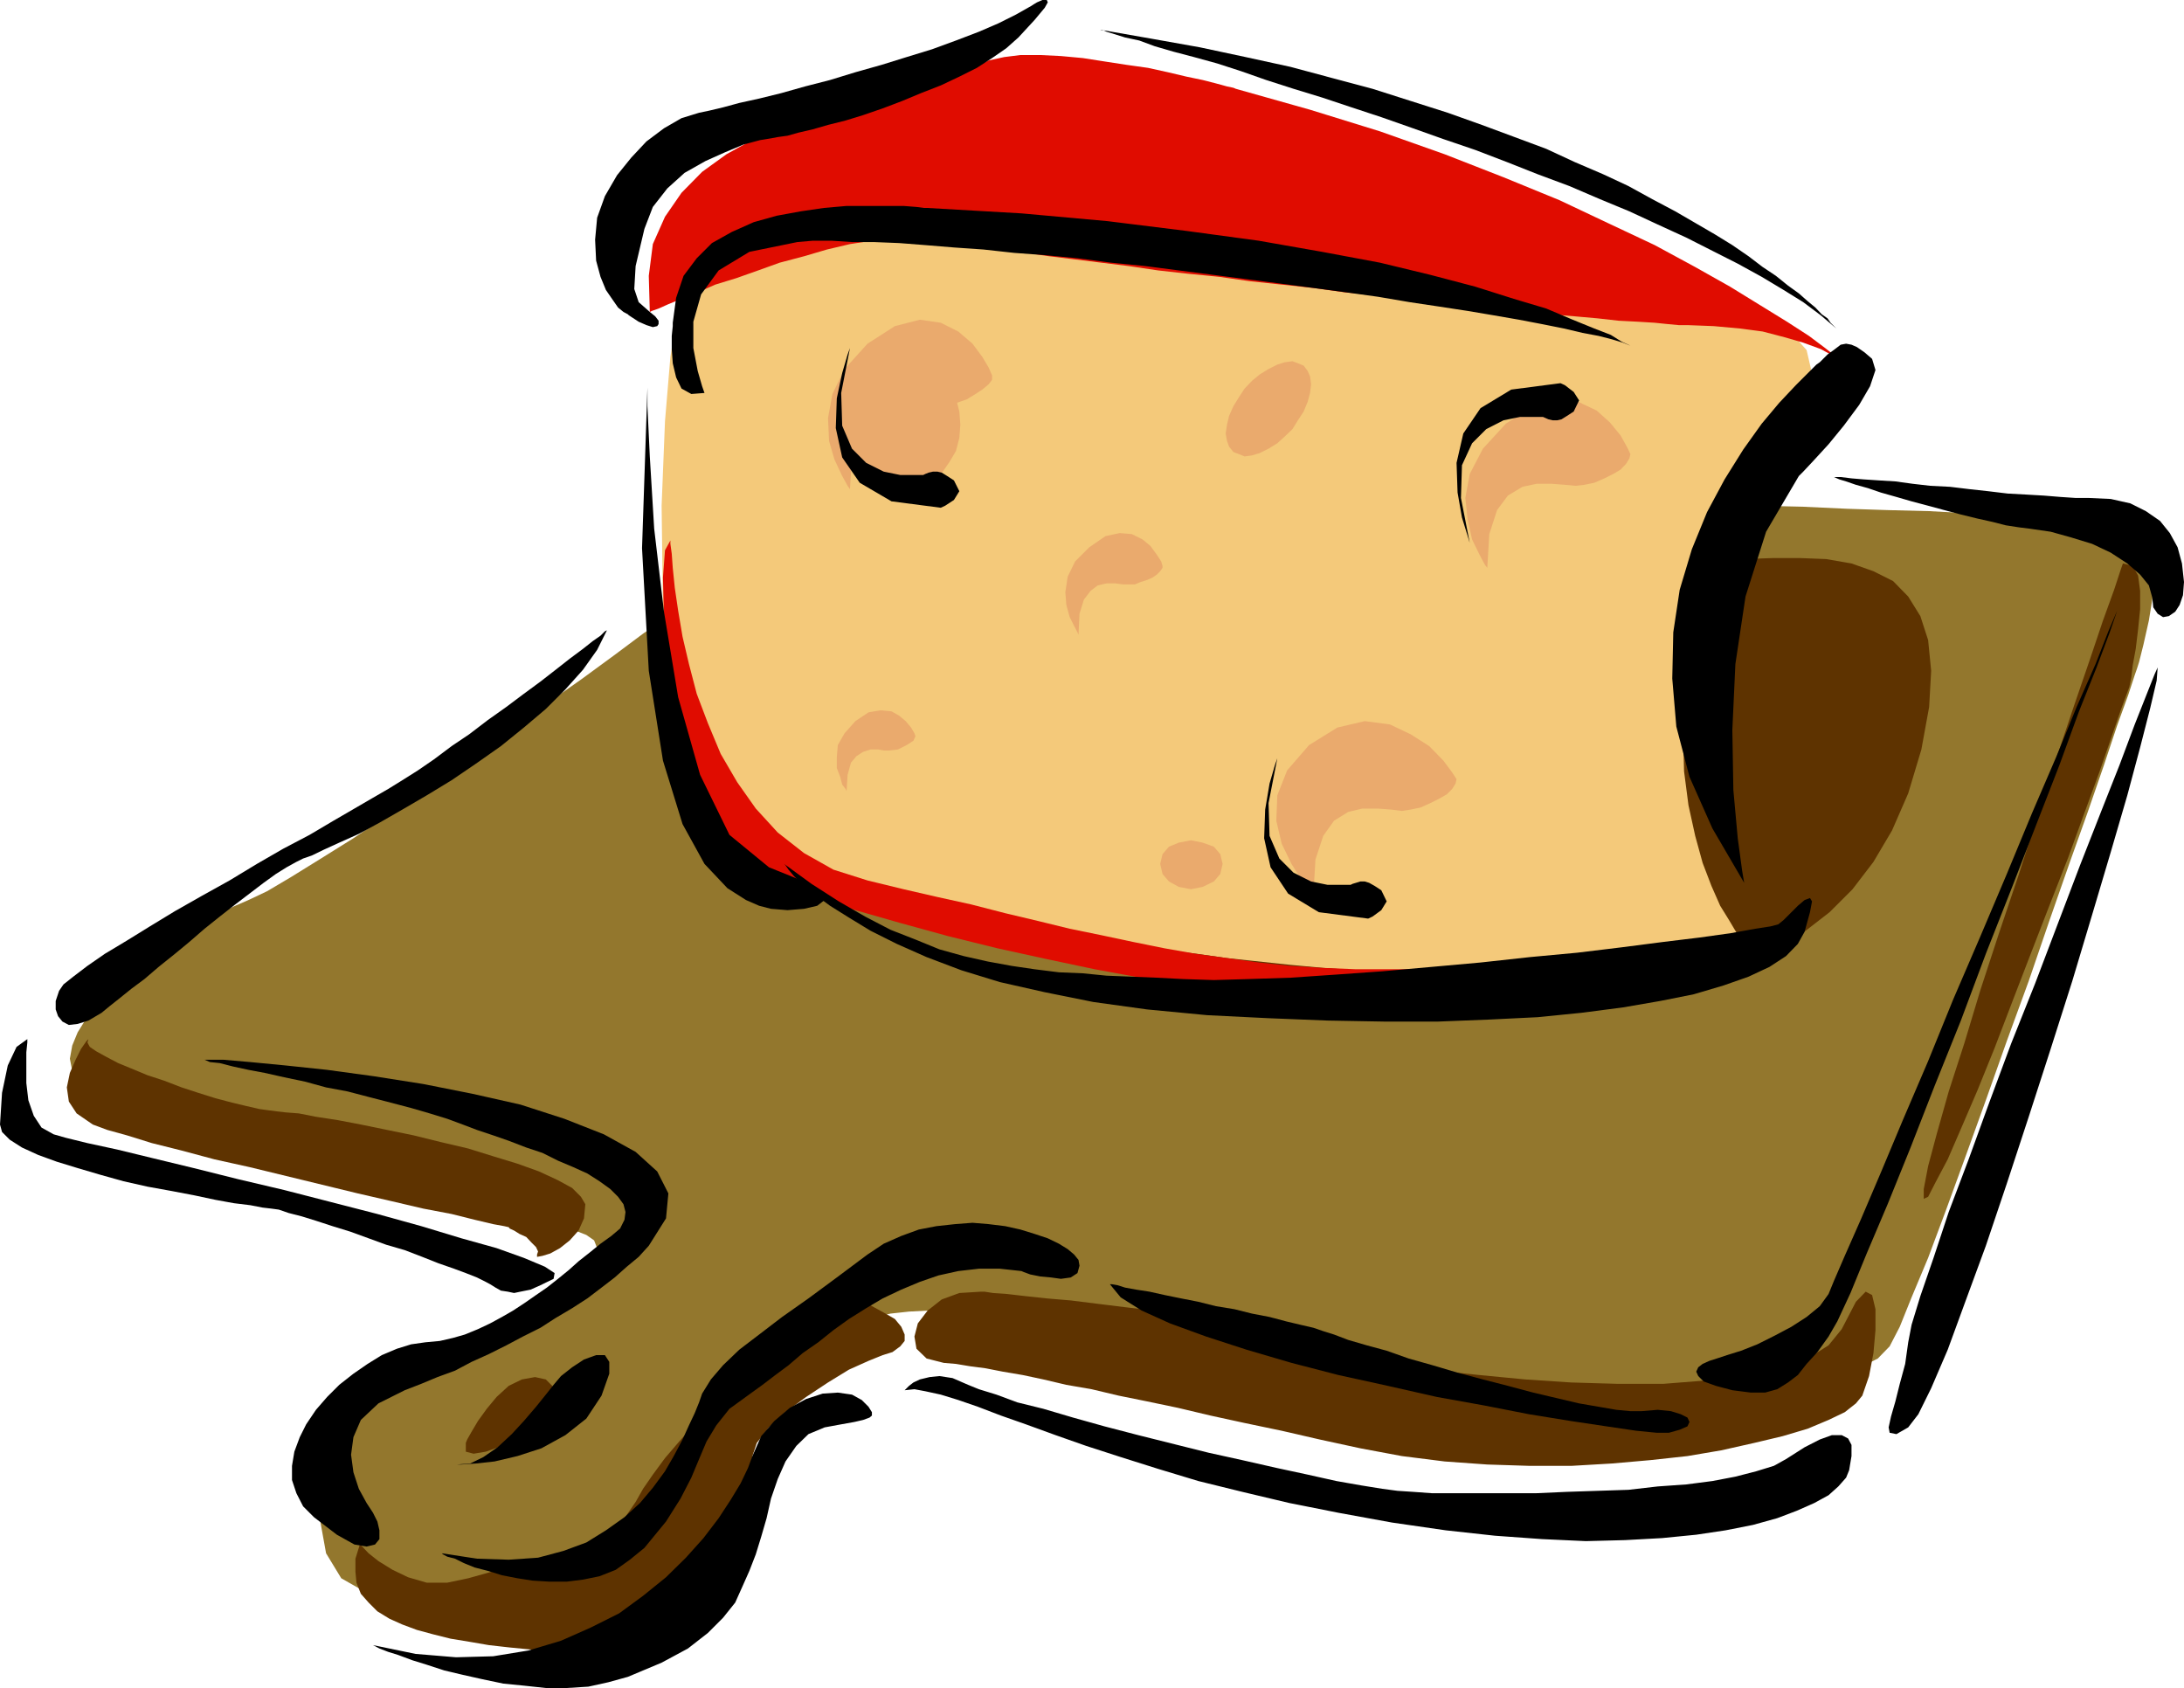
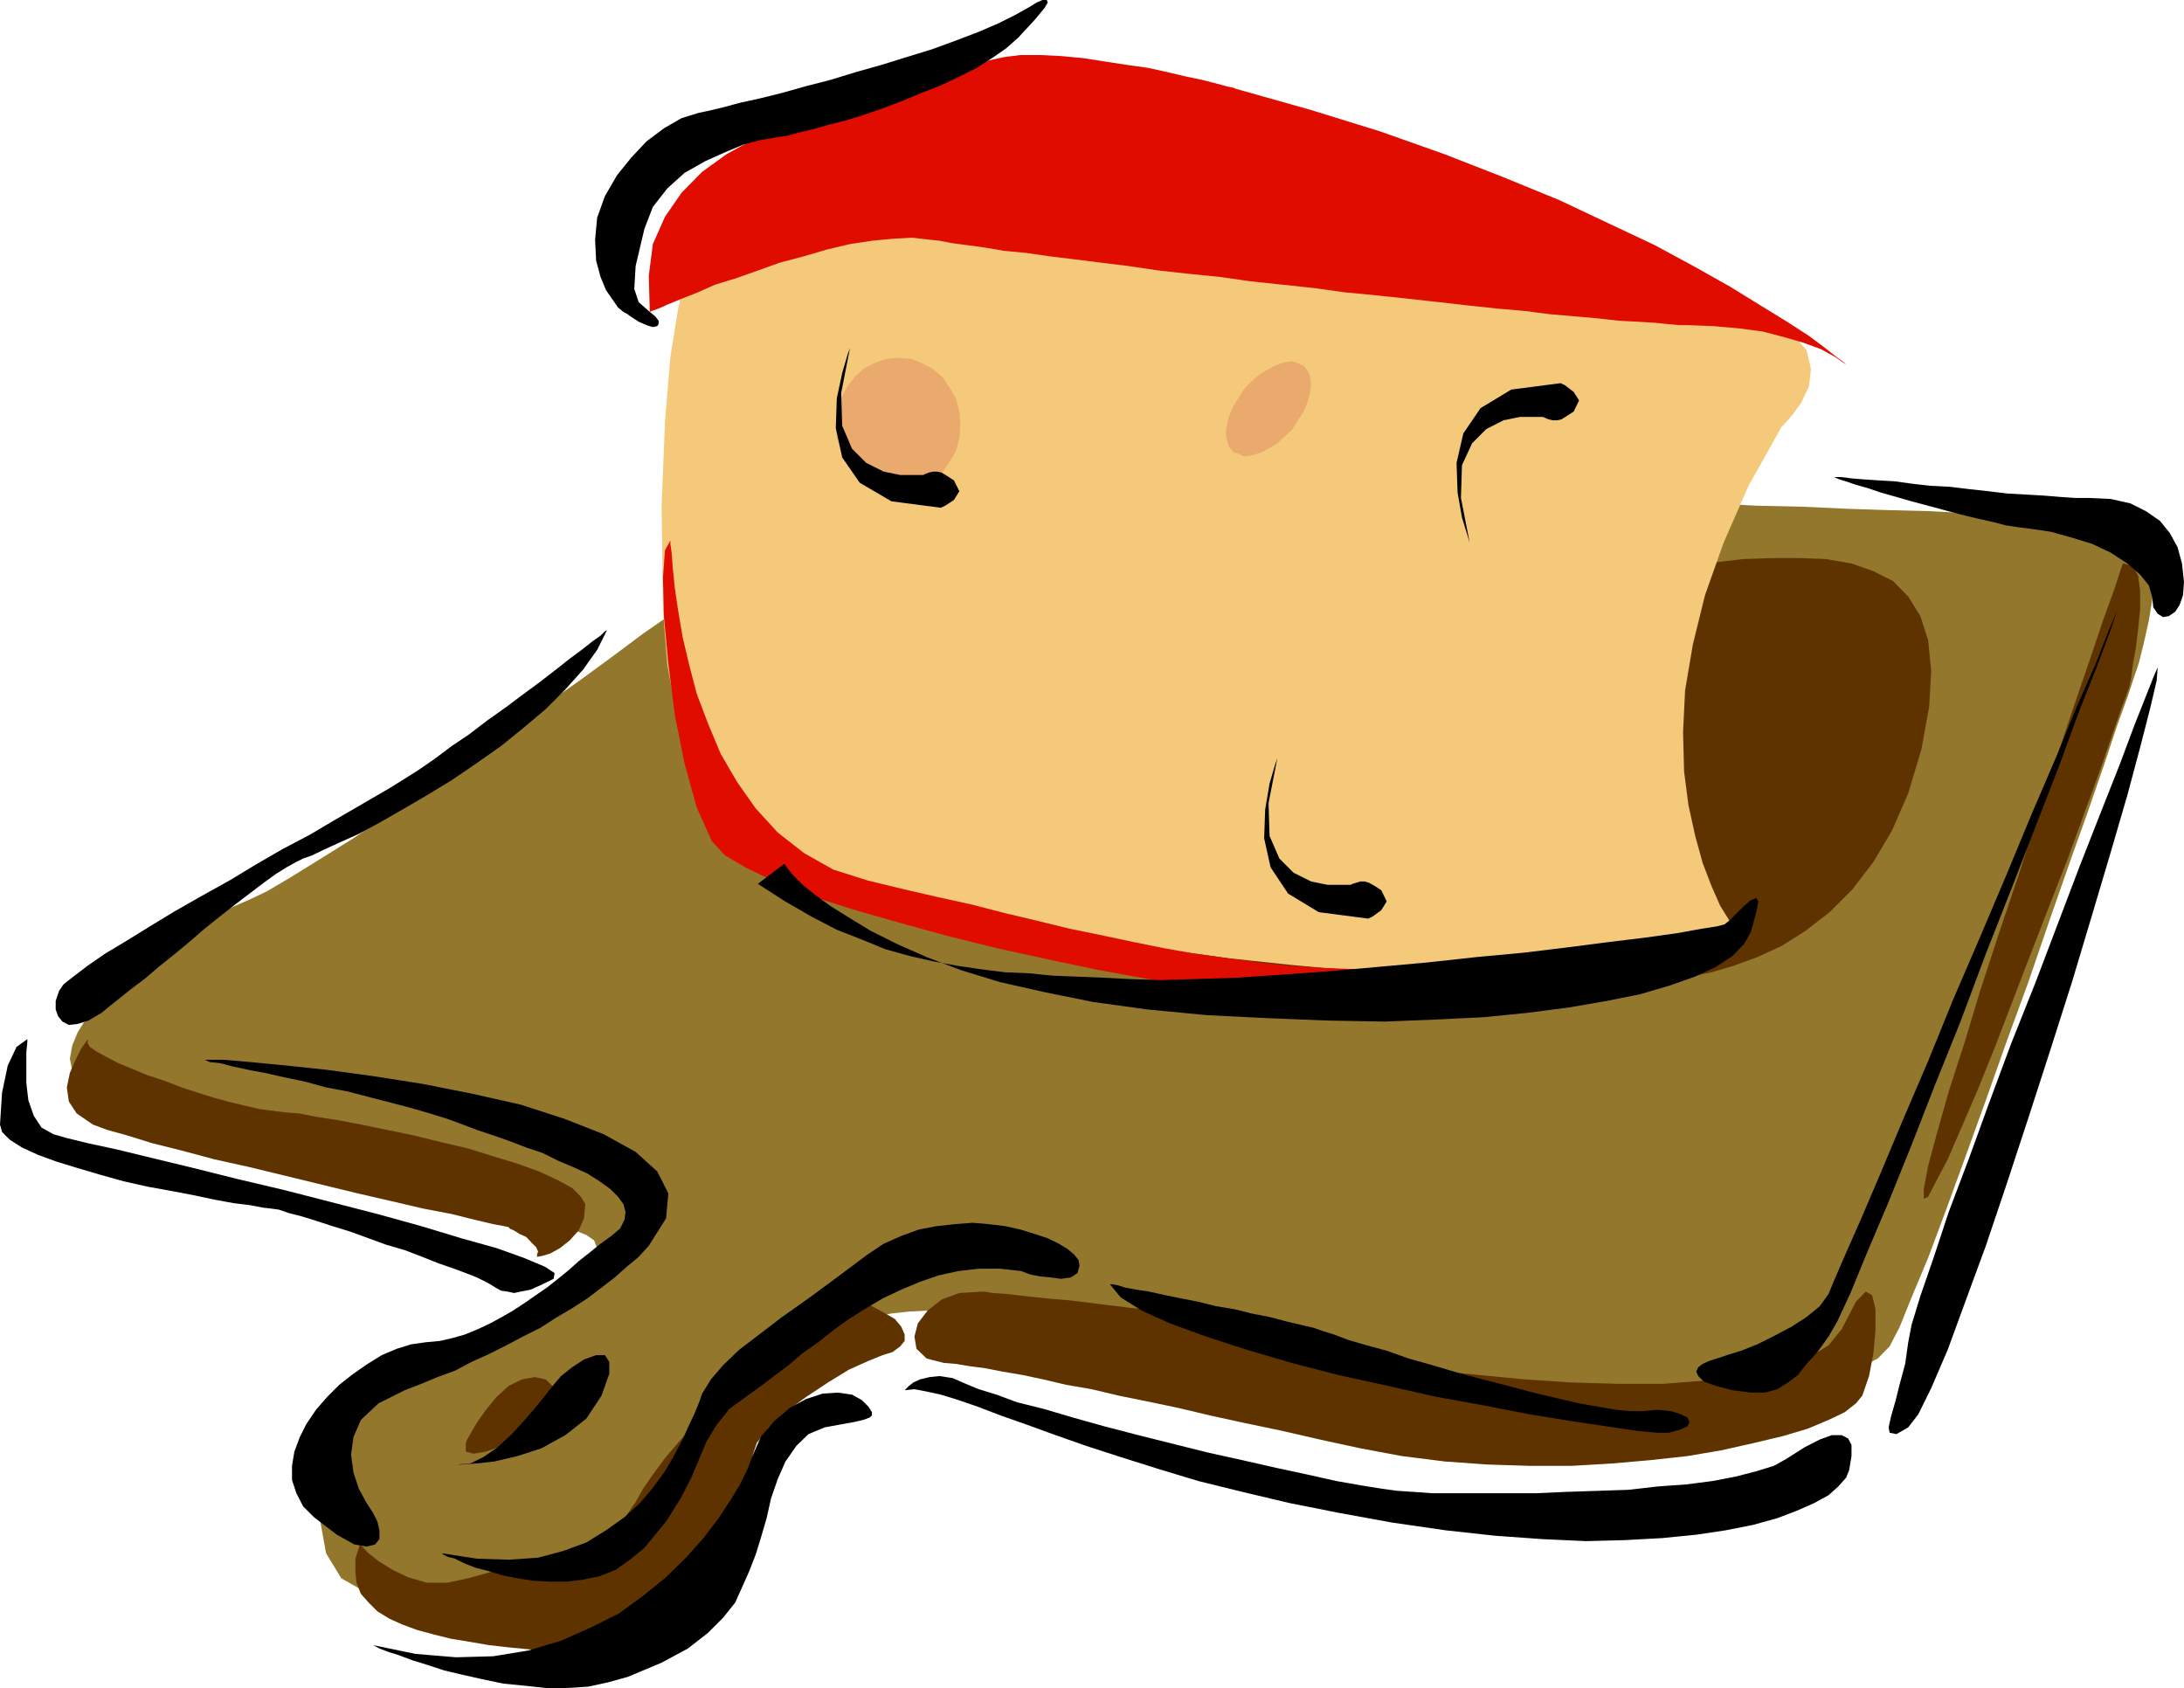
<svg xmlns="http://www.w3.org/2000/svg" height="480" viewBox="0 0 465.84 360" width="621.12">
  <path style="fill:#93772d" d="m214.766 366.729-.936.72-2.592 1.872-3.96 3.024-5.4 3.744-6.264 4.68-6.984 5.112-7.992 5.616-8.136 5.832-8.136 5.832-8.424 5.832-8.136 5.544-7.704 5.184-7.272 4.536-6.048 3.744-5.112 3.024-3.96 1.872-3.312 1.44-3.744 1.872-3.672 2.088-4.032 2.304-3.672 2.808-3.744 2.808-3.744 2.808-3.24 3.024-2.808 3.024-2.592 3.024-1.872 3.024-1.152 2.808-.504 2.808.504 2.592 1.152 2.304 2.304 2.088 3.744 2.16 5.616 2.088 6.768 2.304 7.92 2.592 8.64 2.304 9.072 2.592 9.576 2.592 9.36 2.304 9.072 2.088 8.424 2.088 7.488 1.872 6.48 1.44 4.896 1.368 3.312.72 1.152.432h-.936l3.24.72 2.376.936 1.656 1.152.648 1.656v1.656l-.648 2.088-1.44 2.088-2.088 2.304-2.808 2.376-3.24 2.52-3.96 2.376-4.68 2.52-5.184 2.592-5.328 2.592-6.048 2.304-6.552 2.304-5.616 3.312-4.68 5.328-3.672 6.768-2.376 7.488-.72 7.704 1.224 6.768 3.24 5.328 5.832 3.312 3.744.936 3.96.432 4.392.504h4.464l4.68-.216 4.896-.504 4.68-.936 4.896-1.152 4.68-1.44 4.608-1.584 4.464-2.088 3.96-2.592 3.96-2.808 3.24-3.024 3.096-3.528 2.52-3.96 2.376-4.176 2.52-3.744 2.592-3.96 2.808-3.528 2.808-3.24 3.24-3.24 3.024-3.096 3.528-2.52 3.24-2.592 3.744-2.088 3.528-1.872 3.672-1.656 4.032-1.152 3.96-.936 3.96-.432 4.176-.216 4.464.216 4.608.216 5.184.72 5.112.936 5.616.936 5.616 1.152 5.472 1.152 5.832 1.152 5.4 1.44 5.328 1.152 5.184 1.368 4.896.936 4.392 1.224 3.96.648 3.528.72 2.808.432 3.456.504 5.616.432 6.984.504 8.424.432 9.576.504 10.296.432 10.44.288h21.96l10.512-.504 9.792-.432 9.072-1.224 7.704-1.152 6.552-1.584 4.68-2.376 2.52-2.592 2.16-4.176 2.52-6.264 3.528-8.424 3.744-10.008 4.176-11.448 4.392-12.168 4.464-12.6 4.68-12.816 4.392-12.816 4.248-12.168 3.96-11.088 3.456-10.008 2.808-8.424 2.376-6.552 1.368-4.176.504-1.44.432-1.368.936-3.744 1.152-5.112.936-5.832.288-5.832-.72-5.112-2.376-3.744-3.96-1.44h-4.896l-3.96-.216-4.896-.216h-5.616l-6.48-.216-7.272-.288-7.92-.432-8.64-.216-8.856-.288-9.36-.432-9.792-.216-9.792-.504-10.224-.432-10.296-.288-10.296-.432-10.224-.504-10.008-.216-10.08-.432-9.576-.504-9.288-.216-8.856-.504-8.424-.216-7.92-.216-7.272-.432-6.48-.288-5.616-.216h-4.896l-3.672-.216-3.024-.216h-2.376l-.936.216-2.304.432-3.528 1.152-4.608 1.224-5.616 1.368-6.336 1.656-6.768 1.872-6.984 2.088-6.984 1.872-6.768 2.088-6.552 2.088-5.832 1.872-5.112 1.656-3.96 1.584-2.808 1.44z" transform="translate(-64.718 -240.945)" />
  <path style="fill:#5e3300" d="M413.918 449.96h4.392l3.312-.215 3.744-.504 4.392-.936 4.68-1.368 5.112-1.872 5.184-2.376 5.112-3.24 5.112-3.96 4.896-4.896 4.464-5.832 3.96-6.696 3.456-7.92 2.808-9.36 1.656-9.072.432-7.704-.648-6.552-1.656-5.112-2.592-4.176-3.24-3.312-4.176-2.088-4.68-1.656-5.4-.936-5.544-.216h-5.832l-6.336.216-6.264.72-6.336.72-6.264.72-6.12.432-3.24.432-3.96.504-4.176.936-4.896 1.152-5.4 1.44-5.616 1.584-6.048 1.872-6.264 1.872-6.552 2.376-6.768 2.088-6.984 2.52-7.056 2.592-6.984 2.592-6.984 2.736-6.984 2.808-6.984 2.808-6.768 2.808-6.552 3.024-6.48 2.808-6.048 3.024-5.616 2.808-5.328 2.808-5.184 2.808-4.392 2.592-3.96 2.52-3.528 2.592-2.808 2.016-2.088 2.304-1.368 1.872-.72 1.872.216 1.656.936 1.368 1.656 1.224 2.304 1.368 2.808 1.152 3.24 1.152 3.744 1.224 4.248 1.152 4.392.936 4.896 1.152 5.112.936 5.4.936 5.544.936 6.048.936 6.048.72 6.12.936 6.264.648 6.264.504 6.336.648 6.552.72 6.264.504 6.336.432 6.048.216 6.048.504 5.832.216h5.832l5.4.216h10.008l4.464-.216h3.96l3.744-.432 3.24-.288zm-330.336 12.6-.432.433-1.152 1.656-1.152 2.304-1.224 2.808-.648 3.096.432 3.024 1.656 2.52 3.456 2.376 3.096 1.152 4.176 1.152 5.328 1.656 6.336 1.584 6.984 1.872 7.488 1.656 7.704 1.872 7.704 1.872 7.704 1.872 7.2 1.656 6.768 1.584 6.048 1.152 4.896 1.224 3.96.936 2.376.432.936.216.216.288.936.432 1.152.72 1.44.648 1.152 1.224.936.936.432.936-.216.648V509l1.152-.216 1.656-.504 2.088-1.152 2.088-1.656 1.872-2.088 1.152-2.592.288-3.024-.936-1.584-1.872-1.872-3.024-1.656-4.032-1.872-4.608-1.656-5.184-1.584-5.328-1.656-5.832-1.368-5.832-1.44-5.616-1.152-5.616-1.152-4.896-.936-4.68-.72-3.672-.72-2.808-.216-1.872-.216-1.656-.216-2.088-.288-2.808-.648-3.024-.72-3.528-.936-3.672-1.152-3.528-1.152-3.744-1.44-3.528-1.152-3.456-1.44-2.808-1.152-2.592-1.368-2.088-1.152-1.368-.936-.504-.936zm57.888 107.785.504.432 1.368 1.44 2.088 1.656 3.024 1.872 3.312 1.584 3.96 1.152h4.392l4.464-.936 4.896-1.368 5.112-1.152 4.896-.936 5.184-1.152 4.608-1.656 4.248-2.304 3.744-3.312 3.024-4.392 1.584-2.808 2.088-3.024 2.592-3.528 3.024-3.528 3.312-3.672 3.672-3.744 3.744-3.744 3.96-3.744 3.744-3.24 3.96-3.024 3.744-2.808 3.528-2.16 3.456-1.8 2.808-1.224 2.592-.216 2.088.216 3.024 1.656 2.376 1.368 1.368 1.656.72 1.656v1.368l-.936 1.152-1.656 1.224-2.088.648-3.024 1.224-4.176 1.872-4.464 2.736-4.68 3.096-4.392 3.24-3.528 3.24-2.592 3.312-.936 2.808-.216 1.584-.72 2.376-.936 2.52-1.368 3.024-1.872 3.528-2.088 3.528-2.592 3.672-2.808 3.744-3.024 3.528-3.24 3.528-3.528 3.024-3.744 2.52-3.96 2.376-4.176 1.584-4.176.72-4.464.216-4.392-.216-4.464-.432-4.464-.504-4.176-.72-3.96-.648-3.744-.936-3.456-.936-3.096-1.152-2.736-1.224-2.592-1.584-1.872-1.872-1.656-1.872-.936-2.376-.216-2.304v-2.808zm22.608-21.672.288-.72.936-1.656 1.368-2.304 1.872-2.592 2.088-2.52 2.592-2.376 2.808-1.368 2.808-.504 2.304.504 1.368 1.368.72 1.44v1.872l-.432 1.8-.504 1.656-.432.936-.288.504-.936.432-2.088 1.152-3.24 1.44-3.528 1.584-3.456 1.224-2.592.432-1.656-.432zm109.944-32.256h.648l1.872.288 3.024.216 3.744.432 4.68.504 5.112.432 5.76.72 5.832.72 6.12.72 5.832.936 5.832.864 5.328.936 4.68.936 4.176.936 3.312 1.224 2.304.936 2.808 1.152 4.392 1.152 6.12 1.368 7.2 1.224 8.424 1.152 9.072.936 9.792.936 9.792.648 9.792.288h9.864l9.072-.72 8.424-.936 7.2-1.368 6.048-2.376 4.464-2.808 2.808-3.456 3.024-5.832 2.088-2.16 1.368.72.72 3.024v4.464l-.432 4.896-.936 4.896-1.44 4.176-1.368 1.656-2.376 1.872-3.456 1.656-4.464 1.872-5.328 1.584-6.048 1.44-7.056 1.584-7.2 1.224-7.92.864-8.208.72-8.64.504h-8.856l-9.072-.288-9.072-.648-9.144-1.152-8.856-1.656-8.64-1.872-8.136-1.872-7.92-1.656-7.272-1.584-6.984-1.656-6.552-1.368-6.048-1.224-5.76-1.368-5.4-.936-4.896-1.152-4.392-.936-4.248-.72-3.672-.72-3.312-.432-3.024-.504-2.592-.216-3.672-.936-2.16-2.088-.432-2.592.72-2.808 2.088-2.736 3.024-2.376 3.744-1.368z" transform="translate(-64.718 -240.945)" />
  <path style="fill:#f4c97a" d="m213.83 292.065-.504.72-.936 2.304-1.368 4.464-1.656 7.2-1.656 10.296-1.152 13.752-.72 18 .288 22.392.936 11.664 1.872 10.008 2.736 8.856 3.528 7.272 4.176 6.264 4.68 4.896 4.896 4.104 5.112 3.096 5.184 2.52 5.112 1.872 4.68 1.152 4.392.72 4.032.504 3.024.432h2.304l1.44.216.648.288 1.44.216 2.088.432 2.304.504 3.312.648 3.456.72 3.96.72 4.464.936 4.896.72 5.112.936 5.544.936 5.832.864 6.264.936 6.336.72 6.552.936 6.768.72 6.768.72 6.984.648 6.984.504 6.984.432 7.272.504 6.984.216h13.752l6.768-.216 6.552-.504 6.264-.648 6.336-.72 5.832-1.152 5.616-1.224 5.112-1.368 4.896-1.872-.504-.432-.936-1.44-1.368-2.304-1.872-3.024-1.872-4.248-1.872-4.896-1.584-5.76-1.44-6.552-.936-7.2-.216-8.424.432-8.856 1.656-9.792 2.592-10.512 3.96-11.16 5.328-12.168 7.056-12.6.648-.648 1.656-1.872 1.872-2.592 1.656-3.528.432-3.672-.936-4.032-3.528-3.96-6.264-3.456-2.592-.936-3.24-.936-4.464-1.152-4.896-1.44-5.832-1.368-6.264-1.44-6.984-1.584-7.488-1.656-8.136-1.44-8.424-1.584-8.64-1.656-9.072-1.656-9.36-1.368-9.576-1.656-9.576-1.152-9.576-1.368-9.792-1.224-9.576-1.152-9.216-.648-9.36-.936-8.856-.504-8.856-.216-8.136-.216h-7.992l-7.416.432-6.984.504-6.12.936-5.616 1.152-4.896 1.584-3.96 1.872-3.24 2.16z" transform="translate(-64.718 -240.945)" />
  <path style="fill:#e00c00" d="M207.71 356.217v.72l.288 2.088.216 3.024.432 4.248.72 4.896.936 5.544 1.368 5.832 1.656 6.336 2.376 6.264 2.736 6.552 3.528 6.048 3.96 5.616 4.68 5.112 5.616 4.392 6.264 3.528 7.272 2.304 7.704 1.872 7.2 1.656 7.2 1.584 7.272 1.872 6.984 1.656 6.768 1.656 6.696 1.368 6.768 1.44 6.768 1.368 6.552 1.152 6.768.936 6.768.936 6.768.72 6.984.432 6.984.288h17.496l2.592.216 1.152.432-.216.504-1.224.648-2.304.504-3.024.72-3.744.648-3.96.504-3.96.72-4.176.432-4.248.504-3.456.432-3.312.216h-2.304l-3.024-.216-4.896-.432-6.552-1.224-7.92-1.152-8.856-1.656-9.792-1.8-10.224-2.16-10.512-2.304-10.512-2.592-10.224-2.808-9.576-2.736-8.856-2.808-7.704-3.024-6.552-3.096-4.68-2.736-2.808-3.024-3.24-7.2-2.592-9.36-2.088-10.44-1.368-10.8-.936-10.008-.216-8.424.432-5.832zm250.776-37.512-.504-.504-1.584-1.152-2.376-1.872-3.456-2.592-4.68-3.024-5.616-3.456-6.552-4.032-7.416-4.176-8.64-4.68-9.792-4.608-10.512-4.968-11.952-4.896-12.528-4.896-13.824-4.896-14.904-4.608-15.84-4.464-.504-.216-1.368-.288-2.376-.648-2.808-.72-3.456-.72-3.96-.936-4.248-.936-4.608-.648-4.68-.72-4.608-.72-4.68-.432-4.392-.216h-4.248l-3.456.432-3.312.72-2.52 1.152-2.808 1.368-3.744 1.224-4.68 1.152-5.328 1.368-6.12 1.656-6.048 1.656-6.552 2.088-6.264 2.304-6.048 2.808-5.832 3.24-5.184 3.744-4.392 4.464-3.528 5.112-2.592 5.832-.864 6.768.216 7.704.432-.216 1.44-.504 2.088-.936 2.808-1.152 3.456-1.368 3.744-1.656 4.464-1.368 4.68-1.656 4.608-1.656 5.184-1.368 4.896-1.44 4.896-1.152 4.68-.72 4.608-.432 3.96-.216 3.744.432 2.088.216 2.592.504 3.24.432 3.744.504 4.248.72 4.608.432 4.968.72 5.328.648 5.76.72 5.832.72 6.336.936 6.48.72 6.552.648 6.552.936 6.768.72 6.768.72 6.768.936 6.768.648 6.768.72 6.48.72 6.336.72 6.048.648 5.832.504 5.616.72 5.112.432 4.896.432 4.464.504 4.176.216 3.528.216 2.808.288 2.304.216h1.872l5.616.216 5.544.504 4.896.648 4.68 1.224 3.96 1.152 3.744 1.368 3.024 1.656z" transform="translate(-64.718 -240.945)" />
  <path style="fill:#000" d="m198.854 308.193-.216-.216-.936-.504-1.152-.936-1.152-1.656-1.44-2.088-1.152-2.808-.936-3.456-.216-4.464.432-4.68 1.656-4.608 2.592-4.464 3.024-3.744 3.24-3.456 3.744-2.808 3.744-2.16 3.744-1.152 2.088-.432 3.024-.72 3.456-.936 4.248-.936 4.68-1.152 5.112-1.44 5.328-1.368 5.4-1.656 5.616-1.584 5.328-1.656 5.4-1.656 5.112-1.872 4.896-1.872 4.176-1.8 3.744-1.872 3.312-1.872.432-.288.72-.432 1.152-.504h.936l.216.504-.648 1.152-2.16 2.592-3.456 3.744-2.592 2.304-3.024 2.088-3.24 2.088-3.744 1.872-3.96 1.872-4.248 1.656-3.96 1.656-4.176 1.584-4.176 1.44-3.744 1.152-3.744.936-3.24.936-3.096.72-2.304.648-2.088.288-1.152.216-2.592.432-3.528.936-3.96 1.656-4.176 1.872-4.464 2.52-3.672 3.312-3.096 3.96-1.8 4.68-1.872 7.92-.288 4.896.936 2.808 2.376 2.088 1.152.936.72.936v.72l-.288.432-.936.216-1.368-.432-1.656-.72z" transform="translate(-64.718 -240.945)" />
-   <path style="fill:#000" d="m214.982 324.753-.504-1.44-.936-3.24-.936-4.896v-5.616l1.656-5.832 3.744-5.112 6.552-3.96 10.224-2.088 3.312-.288h3.96l4.392.288h4.68l5.4.216 5.544.432 6.12.504 6.264.432 6.552.72 6.768.504 6.768.648 7.128.936 7.272.72 7.2.936 7.272.936 7.2.936 7.2.936 7.056.936 6.984.936 6.768.936 6.768 1.152 6.264.936 6.12.936 5.544.936 5.4.936 4.896.936 4.68.936 3.96.936 3.456.648 2.808.72 2.376.72 1.584.648-.432-.216-1.44-.648-2.304-1.44-3.528-1.368-4.608-1.872-5.616-2.376-6.984-2.088-8.208-2.592-9.576-2.52-10.728-2.592-12.312-2.304-13.536-2.376-15.408-2.088-16.848-2.088-18.36-1.656-20.016-1.152h-.72l-1.656-.216-2.736-.216h-12.168l-4.896.432-4.896.72-5.112.936-4.896 1.368-4.68 2.088-4.248 2.376-3.24 3.24-2.808 3.744-1.584 4.68-.72 5.328v.72l-.216 2.088v2.808l.216 3.024.72 3.024 1.152 2.376 2.088 1.152zm84.384-77.473h.432l.936.433 1.656.504 2.304.72 3.024.648 3.312 1.224 3.96 1.152 4.392 1.152 4.968 1.368 5.112 1.656 5.328 1.872 5.832 1.872 6.12 1.872 6.264 2.088 6.336 2.088 6.768 2.376 6.48 2.304 6.768 2.304 6.768 2.592 6.552 2.592 6.768 2.52 6.552 2.808 6.264 2.592 6.048 2.808 6.12 2.808 5.544 2.808 5.4 2.736 5.112 2.808 4.68 2.808 4.176 2.592 3.744 2.808 3.312 2.808-.288-.288-.216-.216-.72-.72-.648-.936-1.224-.864-1.368-1.44-1.656-1.368-1.872-1.656-2.304-1.656-2.592-2.088-2.808-1.872-3.024-2.304-3.456-2.376-3.744-2.304-3.96-2.304-4.464-2.592-4.896-2.592-5.112-2.808-5.4-2.52-6.048-2.592-6.048-2.808-6.768-2.52-6.984-2.592-7.272-2.592-7.92-2.52-8.136-2.592-8.64-2.304-8.856-2.376-9.576-2.088-9.792-2.088-10.512-1.872zM452.87 318.2l-.72.505-1.584 1.584-2.808 2.808-3.528 3.744-3.744 4.464-3.96 5.544-3.96 6.336-3.744 6.984-3.24 7.92-2.592 8.64-1.368 9.072-.216 9.864.864 10.224 2.808 10.728 4.896 11.016 6.768 11.592-.432-2.592-.936-6.912-.936-10.296-.216-12.816.648-14.04 2.16-14.4 4.392-13.824 6.984-11.88.936-.936 2.16-2.304 3.24-3.528 3.24-3.96 3.312-4.464 2.304-3.96 1.152-3.456-.72-2.376-1.584-1.368-1.656-1.152-1.152-.504-1.152-.216-1.152.216-1.224.936-1.584 1.152zm-250.056 5.4v3.96l.504 10.729.936 15.408 2.088 17.712 3.024 18.216 4.68 16.56L220.31 419l8.424 6.912 7.488 3.024 3.744 2.376.648 1.584-1.584 1.224-2.808.648-3.528.288-3.528-.288-2.52-.648-2.808-1.224-3.96-2.52-4.896-5.184-4.68-8.496-4.176-13.536-3.024-19.152-1.44-26.136z" transform="translate(-64.718 -240.945)" />
-   <path style="fill:#000" d="m231.974 425.193.288.288.648.936 1.152 1.368 1.872 1.872 2.592 2.088 3.24 2.376 4.032 2.52 4.608 2.808 5.616 2.808 6.336 2.808 7.416 2.808 8.208 2.52 9.576 2.16 10.368 2.088 11.448 1.584 12.816 1.224 13.104.648 12.6.504 12.096.216h11.448l10.944-.432 10.296-.504 9.36-.936 8.856-1.152 7.92-1.368 7.2-1.44 6.336-1.872 5.328-1.872 4.464-2.088 3.528-2.304 2.52-2.592 1.44-2.592 1.152-4.176.432-2.304-.432-.72-1.152.432-1.44 1.224-1.368 1.368-1.656 1.656-1.152.936-1.656.432-3.24.504-5.184.936-6.696.936-7.704.936-8.928 1.152-9.504 1.152-10.08.936-10.512 1.152-10.44.936-10.512.936-10.08.72-9.504.648-8.928.288-7.416.216-6.552-.216-5.616-.288-5.328-.216-5.4-.216-5.04-.504-5.112-.216-5.184-.648-4.896-.72-5.112-.936-5.112-1.152-5.184-1.44-5.112-2.088-5.328-2.088-5.4-2.808-5.616-3.24-5.832-3.744z" transform="translate(-64.718 -240.945)" />
-   <path style="fill:#eaaa6d" d="m246.014 345.273-.504-.72-1.152-2.088-1.656-3.528-1.152-3.96-.216-4.896.936-5.112 2.592-5.328 4.896-5.4 5.832-3.744 5.328-1.368 4.464.648 3.744 1.872 3.024 2.592 2.088 2.808 1.368 2.304.72 1.656v.936l-.72.936-1.368 1.152-1.44.936-1.872 1.152-2.088.72-2.088.432-1.872.288-2.304-.288-2.808-.216h-3.24l-3.312.936-2.808 1.656-2.52 3.24-1.44 5.184zm48.744 31.032-.216-.504-.72-1.368-.936-1.872-.72-2.592-.216-2.736.504-3.312 1.584-3.24 3.024-3.024 3.456-2.376 3.024-.648 2.592.216 2.304 1.152 1.656 1.368 1.368 1.872.936 1.44.288.936v.432l-.504.72-.72.72-.936.648-1.152.504-1.368.432-1.224.504h-2.52l-1.656-.216h-1.872l-1.872.432-1.512 1.152-1.44 1.872-.936 3.024zm-49.464 33.335-.216-.431-.72-.936-.432-1.656-.72-1.872v-2.304l.216-2.592 1.44-2.52 2.304-2.592 2.808-1.872 2.52-.432 2.376.216 1.656.936 1.368 1.152 1.152 1.368.72 1.224.216.648-.432.936-1.44.936-1.872.936-1.872.216h-1.152l-1.152-.216h-1.656l-1.584.504-1.44.936-1.152 1.368-.72 2.592zm99.576 21.889-.72-.72-1.872-2.304-2.088-3.312-2.088-4.32-1.152-4.896.216-5.4 2.088-5.328 4.68-5.4 6.048-3.744 5.832-1.368 5.4.72 4.392 2.088 3.96 2.52 3.024 3.096 1.872 2.52.936 1.44-.216.936-.72 1.152-1.152 1.152-1.656.936-1.872.936-2.088.936-2.088.432-1.872.288-2.304-.288-2.808-.216h-3.312l-3.024.72-3.024 1.872-2.304 3.24-1.656 5.04zm37.08-69.48-.504-.648-1.152-2.16-1.584-3.24-.936-4.176-.504-4.68.936-5.112 2.808-5.4 4.896-5.328 5.832-3.744 5.112-1.44 4.464.504 3.96 1.872 2.808 2.52 2.304 2.808 1.44 2.592.648 1.368-.216.936-.72 1.152-1.152 1.224-1.584.936-1.872.936-2.16.936-2.088.432-1.872.216-2.304-.216-2.808-.216h-3.24l-3.024.648-3.096 1.872-2.304 3.096-1.656 5.112z" transform="translate(-64.718 -240.945)" />
+   <path style="fill:#000" d="m231.974 425.193.288.288.648.936 1.152 1.368 1.872 1.872 2.592 2.088 3.24 2.376 4.032 2.52 4.608 2.808 5.616 2.808 6.336 2.808 7.416 2.808 8.208 2.52 9.576 2.16 10.368 2.088 11.448 1.584 12.816 1.224 13.104.648 12.6.504 12.096.216l10.944-.432 10.296-.504 9.36-.936 8.856-1.152 7.92-1.368 7.2-1.44 6.336-1.872 5.328-1.872 4.464-2.088 3.528-2.304 2.52-2.592 1.44-2.592 1.152-4.176.432-2.304-.432-.72-1.152.432-1.44 1.224-1.368 1.368-1.656 1.656-1.152.936-1.656.432-3.24.504-5.184.936-6.696.936-7.704.936-8.928 1.152-9.504 1.152-10.08.936-10.512 1.152-10.44.936-10.512.936-10.08.72-9.504.648-8.928.288-7.416.216-6.552-.216-5.616-.288-5.328-.216-5.4-.216-5.04-.504-5.112-.216-5.184-.648-4.896-.72-5.112-.936-5.112-1.152-5.184-1.44-5.112-2.088-5.328-2.088-5.4-2.808-5.616-3.24-5.832-3.744z" transform="translate(-64.718 -240.945)" />
  <path style="fill:#000" d="m337.166 402.657-.504 1.44-1.152 3.96-.936 5.544-.216 6.12 1.368 6.192 3.744 5.616 6.552 3.96 10.512 1.368.936-.432 1.872-1.368 1.152-1.872-1.152-2.376-1.44-.936-1.152-.648-.936-.288h-.936l-.936.288-.72.216-.432.216h-4.896l-3.528-.72-3.744-1.872-3.024-3.024-2.088-4.824-.216-6.984zm41.04-45.937-.432-1.44-1.224-3.96-.936-5.327-.216-6.336 1.44-6.264 3.672-5.4 6.552-3.96 10.512-1.368.936.432 1.872 1.44 1.152 1.8-1.152 2.376-1.44.936-1.152.72-.936.216h-.936l-.936-.216-.648-.288-.504-.216h-4.896l-3.528.72-3.672 1.872-3.024 3.024-2.16 4.68-.216 6.984z" transform="translate(-64.718 -240.945)" />
  <path style="fill:#eaaa6d" d="m335.294 336.633 1.872-1.152 1.584-1.44 1.656-1.584 1.152-1.872 1.224-1.872.864-2.088.504-1.872.216-1.872-.216-1.656-.504-1.152-.864-1.152-1.224-.504-1.152-.432-1.656.216-1.584.504-1.872.936-1.872 1.152-1.656 1.368-1.584 1.656-1.224 1.872-1.152 1.872-.936 2.088-.432 1.872-.288 1.872.288 1.584.432 1.224.936 1.152 1.152.432 1.224.504 1.584-.216 1.656-.504zm-79.056 9.072 2.808-.216 2.376-.936 2.304-1.152 2.088-1.872 1.44-2.088 1.368-2.304.72-2.808.216-2.808-.216-2.808-.72-2.808-1.368-2.304-1.44-2.16-2.088-1.8-2.304-1.224-2.376-.936-2.808-.216-2.52.216-2.592.936-2.304 1.224-1.872 1.8-1.656 2.16-1.152 2.304-.936 2.808-.216 2.808.216 2.808.936 2.808 1.152 2.304 1.656 2.088 1.872 1.872 2.304 1.152 2.592.936z" transform="translate(-64.718 -240.945)" />
  <path style="fill:#000" d="m246.014 315.177-.504 1.368-1.152 3.96-1.152 5.4-.216 6.336 1.368 6.264 3.744 5.4 6.768 3.96 10.512 1.368.936-.432 1.872-1.224 1.152-1.872-1.152-2.304-1.44-.936-1.152-.72-.936-.216h-.936l-.936.216-.72.288-.432.216h-4.896l-3.528-.72-3.744-1.872-3.024-3.024-2.088-4.896-.216-6.984z" transform="translate(-64.718 -240.945)" />
-   <path style="fill:#eaaa6d" d="m318.734 430.593 2.52-.504 2.376-1.152 1.368-1.584.504-2.16-.504-2.088-1.368-1.584-2.376-.864-2.52-.504-2.592.504-2.088.864-1.368 1.584-.504 2.088.504 2.16 1.368 1.584 2.088 1.152z" transform="translate(-64.718 -240.945)" />
  <path style="fill:#5e3300" d="m517.526 361.113-.504 1.44-1.368 4.176-2.376 6.552-2.808 8.352-3.456 10.08-3.744 11.16-3.96 12.168-3.96 12.312-4.248 12.6-3.96 12.096-3.456 11.448-3.312 10.224-2.52 8.928-1.872 6.984-.936 4.896v2.088l.936-.432 1.584-3.096 2.592-4.896 2.808-6.48 3.528-8.208 3.672-9.072 3.744-9.792 3.96-10.296 3.96-10.224 4.032-10.296 3.456-9.504 3.24-8.856 2.592-7.488 2.088-6.048 1.656-4.464.432-2.088.288-2.52.648-3.528.504-4.176.432-4.248v-3.96l-.432-3.24-1.152-2.088z" transform="translate(-64.718 -240.945)" />
  <path style="fill:#000" d="m194.174 375.369-.432.216-.936.936-1.656 1.152-2.088 1.656-2.808 2.088-3.024 2.376-3.24 2.52-3.528 2.592-3.744 2.808-3.96 2.808-3.96 3.024-3.744 2.52-3.744 2.808-3.456 2.376-3.312 2.088-3.024 1.872-3.24 1.872-3.96 2.304-4.464 2.592-5.112 3.024-5.616 2.952-5.616 3.24-5.832 3.528-5.832 3.24-5.832 3.312-5.328 3.24-4.896 3.024-4.68 2.808-3.744 2.592-3.024 2.304-2.088 1.656-.936 1.368-.72 2.16v1.8l.504 1.44.936 1.152 1.368.72 1.872-.216 2.304-.72 2.808-1.656 1.656-1.368 2.088-1.656 2.592-2.088 2.808-2.088 3.024-2.592 3.24-2.592 3.312-2.736 3.24-2.808 3.24-2.592 3.312-2.592 3.024-2.304 3.024-2.304 2.592-1.872 2.304-1.44 2.088-1.152 1.44-.72 1.872-.648 2.52-1.224 3.312-1.512 4.176-1.872 4.392-2.376 4.896-2.808 5.184-3.024 5.328-3.24 5.184-3.528 5.328-3.744 4.896-3.96 4.68-3.96 4.176-4.176 3.744-4.176 3.024-4.248zM70.55 462.56v.72l-.216 2.089v6.552l.432 3.672 1.152 3.312 1.656 2.52 2.592 1.44 2.52.72 4.68 1.152 6.336 1.368 7.704 1.872 8.64 2.088 9.504 2.376 9.792 2.304 10.08 2.592 9.792 2.52 9.36 2.592 8.568 2.592 7.488 2.088 5.832 2.088 4.464 1.872 2.088 1.368-.216 1.224-2.808 1.368-2.088.936-2.16.432-1.368.288-1.368-.288-1.44-.216-1.152-.648-1.152-.72-.936-.504-1.872-.936-2.376-.936-2.52-.936-3.312-1.152L154.79 509l-3.744-1.44-3.96-1.152-3.744-1.368-3.96-1.44-3.744-1.152-3.528-1.152-3.024-.936-2.808-.72-2.088-.72-1.584-.216-1.872-.216-2.592-.504-3.528-.432-3.96-.72-4.392-.936-4.896-.936-5.184-.936-5.112-1.152-4.896-1.368-4.896-1.44-4.464-1.368-3.96-1.44-3.456-1.584-2.592-1.656-1.656-1.656-.432-1.584.432-6.768 1.224-5.832 1.872-3.96z" transform="translate(-64.718 -240.945)" />
  <path style="fill:#000" d="M107.846 466.953h.504l1.152.504 2.088.216 2.808.72 3.312.72 3.456.648 4.176.936 4.464.936 4.464 1.224 4.608.864 4.68 1.224 4.464 1.152 4.392 1.152 3.96 1.152 3.744 1.152 3.312 1.224 3.024 1.152 3.456 1.152 3.312 1.152 3.744 1.44 3.456 1.152 3.312 1.656 3.24 1.368 3.024 1.368 2.592 1.656 2.304 1.656 1.656 1.656 1.152 1.584.432 1.656-.216 1.656-.936 1.872-1.872 1.584-2.304 1.656-2.304 1.872-2.376 1.872-2.088 1.872-2.304 1.872-2.376 1.872-2.304 1.584-2.376 1.656-2.52 1.656-2.376 1.368-2.52 1.368-2.592 1.224-2.808 1.152-2.52.72-2.808.648-3.096.288-3.024.432-3.024.936-3.24 1.368-3.024 1.872-3.024 2.088-3.024 2.376-2.592 2.592-2.376 2.736-2.088 3.096-1.368 2.736-1.152 3.096-.504 3.024v3.024l.936 2.808 1.44 2.808 2.304 2.304 4.896 3.744 3.744 2.088 2.592.432 1.8-.432.936-1.152v-1.872l-.432-1.872-.936-1.872-1.368-2.088-1.656-3.024-1.152-3.528-.504-3.744.504-3.744 1.584-3.672 3.744-3.528 5.616-2.808 3.528-1.368 3.456-1.44 3.744-1.368 3.528-1.872 3.672-1.656 3.744-1.872 3.528-1.872 3.744-1.872 3.24-2.088 3.528-2.088 3.24-2.088 3.024-2.304 2.808-2.16 2.592-2.304 2.52-2.088 2.16-2.376 3.672-5.832.504-5.328-2.376-4.68-4.608-4.176-6.768-3.744-8.424-3.312-9.36-3.024-10.224-2.304-10.512-2.088-10.512-1.656-10.008-1.368-8.856-.936-7.488-.72-5.832-.504h-3.528zm54.36 86.327h.936l3.096-.215 3.96-.432 4.896-1.152 5.112-1.656 5.112-2.808 4.464-3.528 3.24-4.896 1.656-4.68v-2.52l-.936-1.44h-1.872l-2.592.936-2.52 1.656-2.376 1.872-1.584 1.872-1.656 2.088-2.088 2.592-2.592 3.024-2.592 2.808-3.024 2.808-3.024 2.088-2.808 1.368zm-3.24 18.937.216.216.936.504 1.656.432 1.872.936 2.304.936 2.808.72 3.024.936 3.312.648 3.24.504 3.528.216h3.744l3.456-.432 3.528-.72 3.456-1.368 3.024-2.16 3.096-2.52 4.608-5.616 3.096-4.896 2.304-4.464 1.656-3.96 1.584-3.744 2.088-3.456 2.808-3.528 4.464-3.24 2.592-1.872 2.736-2.088 2.808-2.088 3.024-2.592 3.312-2.304 3.24-2.592 3.312-2.376 3.672-2.304 3.528-2.088 3.96-1.872 3.96-1.656 3.96-1.368 4.248-.936 4.392-.504h4.464l4.608.504.504.216 1.368.504 2.16.432 2.304.216 2.088.288 2.088-.288 1.44-.936.432-1.584-.216-1.224-.936-1.152-1.368-1.152-1.872-1.152-2.376-1.152-2.808-.936-3.024-.936-3.24-.72-3.528-.432-3.456-.288-3.744.288-3.96.432-3.744.72-3.744 1.368-3.744 1.656-3.456 2.304-6.552 4.896-6.048 4.464-5.616 3.96-4.896 3.744-4.248 3.24-3.456 3.312-2.592 3.024-1.872 3.024-.648 1.872-.936 2.304-1.224 2.592-1.368 3.024-1.872 3.528-1.872 3.24-2.592 3.528-2.736 3.24-3.312 3.024-3.96 2.808-4.176 2.592-4.896 1.8-5.4 1.44-6.264.432-6.768-.216z" transform="translate(-64.718 -240.945)" />
  <path style="fill:#000" d="m144.278 591.8.432.217.936.504 1.872.72 2.088.648 3.096 1.152 3.024.936 3.744 1.224 3.96.936 4.176.936 4.464.936 4.392.432 4.68.504h4.464l4.608-.288 4.248-.936 4.176-1.152 7.2-3.024 5.616-3.024 4.248-3.312 3.24-3.24 2.592-3.24 1.584-3.528 1.44-3.24 1.368-3.528 1.152-3.744 1.152-3.96.936-4.176 1.44-4.176 1.656-3.744 2.304-3.312 2.592-2.52 3.456-1.44 3.528-.648 2.808-.504 1.872-.432 1.368-.504.504-.432v-.72l-.72-1.152-1.44-1.44-2.088-1.152-3.024-.432-3.24.216-3.528 1.152-3.456 1.872-3.312 2.808-2.808 3.24-1.872 4.248-.936 2.52-1.584 3.312-2.088 3.456-2.592 3.96-3.24 4.248-3.744 4.176-4.248 4.176-4.896 3.96-5.112 3.744-6.048 3.024-6.336 2.808-6.984 2.088-7.488 1.224-7.92.216-8.64-.72zm113.4-54.36.216-.215.72-.72.936-.72 1.368-.648 2.088-.504 2.088-.216 2.808.432 3.312 1.44 2.304.936 3.744 1.152 4.464 1.656 5.544 1.368 6.336 1.872 6.696 1.872 7.2 1.872 7.488 1.872 7.488 1.872 7.2 1.584L336.95 554l6.696 1.44 6.12 1.368 5.328.936 4.464.72 3.24.432 3.312.216 3.96.288h22.392l6.48-.288 6.552-.216 6.552-.216 6.264-.72 6.12-.432 5.544-.72 4.896-.936 4.464-1.152 3.744-1.152 2.592-1.44 3.96-2.52 3.24-1.656 2.592-.936h2.088l1.368.72.72 1.368v2.376l-.504 3.024-.648 1.584-1.656 1.872-2.088 1.872-3.024 1.656-3.744 1.656-4.176 1.584-5.184 1.44-5.832 1.152-6.264.936-7.272.72-7.92.432-8.352.216-9.36-.432-10.008-.72-10.512-1.152-11.448-1.656-11.448-2.088-10.512-2.088-10.008-2.376-9.36-2.304-8.568-2.592-7.992-2.52-7.344-2.376-6.552-2.304-6.336-2.304-5.328-1.872-4.896-1.872-4.176-1.44-3.744-1.152-3.312-.72-2.304-.432zm198-194.76h.216l1.152.505 1.44.432 2.088.72 2.592.72 2.736.936 3.312.936 3.24.936 3.528.936 3.456.936 3.528.936 3.528.864 3.24.72 2.808.72 2.808.432 2.304.288 4.464.648 4.392 1.224 4.464 1.368 3.96 1.872 3.528 2.304 2.736 2.376 1.872 2.304.72 2.592.216 2.088.936 1.368 1.152.72 1.224-.216 1.368-.936.936-1.44.72-2.088.216-2.808-.432-3.96-.936-3.456-1.656-3.024-2.088-2.592-3.024-2.088-3.312-1.656-4.176-.936-4.68-.216h-2.808l-3.24-.216-3.528-.288-3.744-.216-3.96-.216-4.176-.504-3.96-.432-4.176-.504-4.248-.216-3.744-.432-3.672-.504-3.528-.216-3.24-.216-2.592-.216-2.304-.288zm69.264 40.609-.648 1.44-1.656 4.176-2.592 6.552-3.24 8.64-3.96 10.008-4.464 11.376-4.68 12.312-4.896 12.888-5.112 12.816-4.68 12.6-4.392 12.096-4.248 11.232-3.24 9.792-2.808 8.136-1.872 6.12-.72 3.744-.648 4.608-1.152 4.248-.936 3.744-.936 3.24-.504 2.304.216 1.152 1.44.288 2.52-1.44 2.16-2.808 2.736-5.544 3.528-8.208 3.744-10.224 4.392-11.952 4.464-13.248 4.68-14.256 4.68-14.472 4.608-14.472 4.248-14.184 3.96-13.32 3.528-12.096 2.736-10.224 2.16-8.424 1.368-5.832zm-7.92-13.752-.72 1.656-1.584 4.608-2.808 7.488-3.744 9.36-4.176 11.448-4.896 12.6-5.184 13.392-5.616 14.256-5.328 14.256-5.616 13.968-5.112 13.104-4.896 12.096-4.464 10.512-3.456 8.424-2.808 6.048-1.872 3.24-2.376 3.312-2.304 2.52-1.872 2.376-2.088 1.584-2.304 1.44-2.592.72h-3.024l-3.96-.504-3.528-.936-2.592-.936-1.152-1.152-.432-.936.432-.936.936-.72 1.44-.648 1.584-.504 2.16-.72 3.024-.936 3.456-1.368 3.744-1.872 3.528-1.872 3.24-2.088 2.808-2.304 1.872-2.592 1.152-2.808 2.304-5.328 3.528-7.992 4.176-9.792 4.68-11.16 5.4-12.6 5.328-13.104 5.832-13.536 5.616-13.248 5.4-13.032 5.112-11.88 4.392-10.728 4.032-9.144 2.736-6.984 1.872-4.392z" transform="translate(-64.718 -240.945)" />
  <path style="fill:#000" d="M301.454 514.833h.432l1.224.216 1.584.504 2.376.432 2.808.432 3.24.72 3.528.72 3.672.72 3.744.936 3.96.648 3.744.936 3.744.72 3.528.936 3.024.72 2.808.648 2.088.72 2.304.72 3.024 1.152 3.96 1.152 4.248 1.152 4.68 1.656 5.112 1.44 5.328 1.584 5.4 1.44 5.328 1.368 5.4 1.44 4.896 1.152 4.896 1.152 4.176.72 3.744.648 3.024.288h2.376l3.456-.288 2.808.288 2.088.648 1.44.72.432.936-.432.936-1.656.72-2.304.648h-2.592l-4.392-.432-6.336-.936-7.704-1.152-8.856-1.44-9.576-1.872-10.008-1.8-10.512-2.376-10.512-2.304-10.008-2.592-9.576-2.808-8.64-2.808-7.704-2.808-6.048-2.736-4.464-2.808z" transform="translate(-64.718 -240.945)" />
</svg>